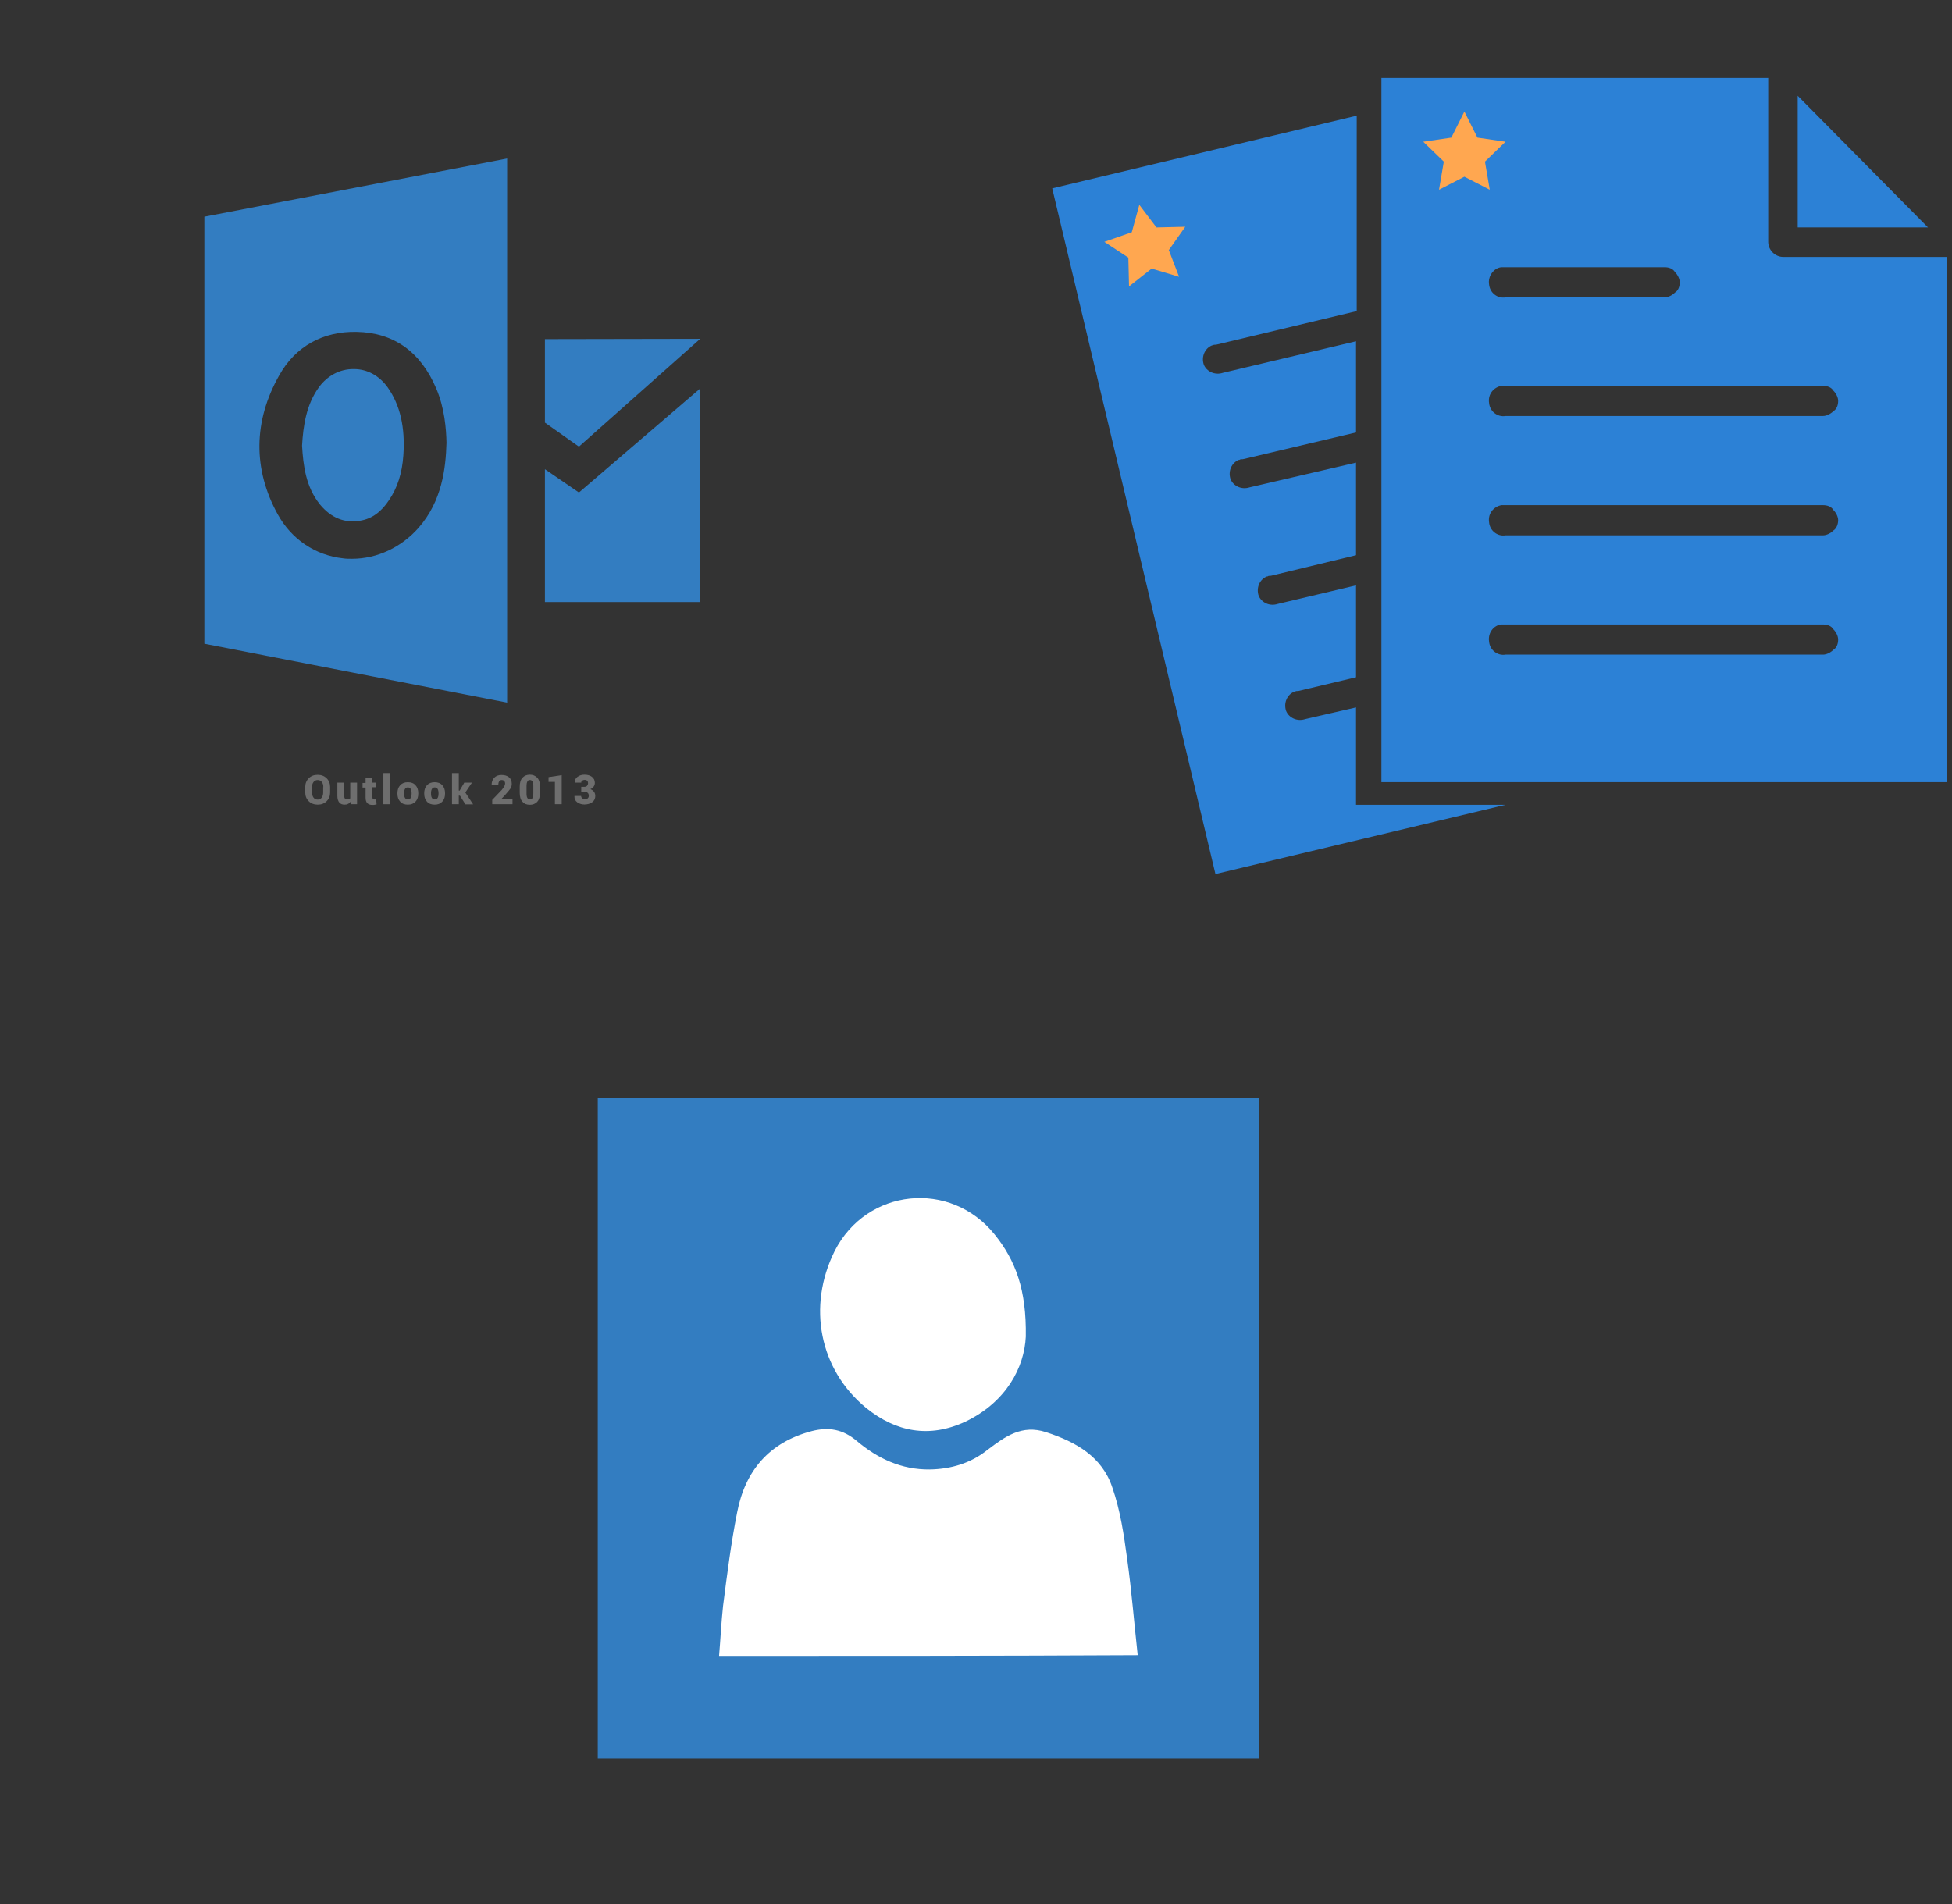
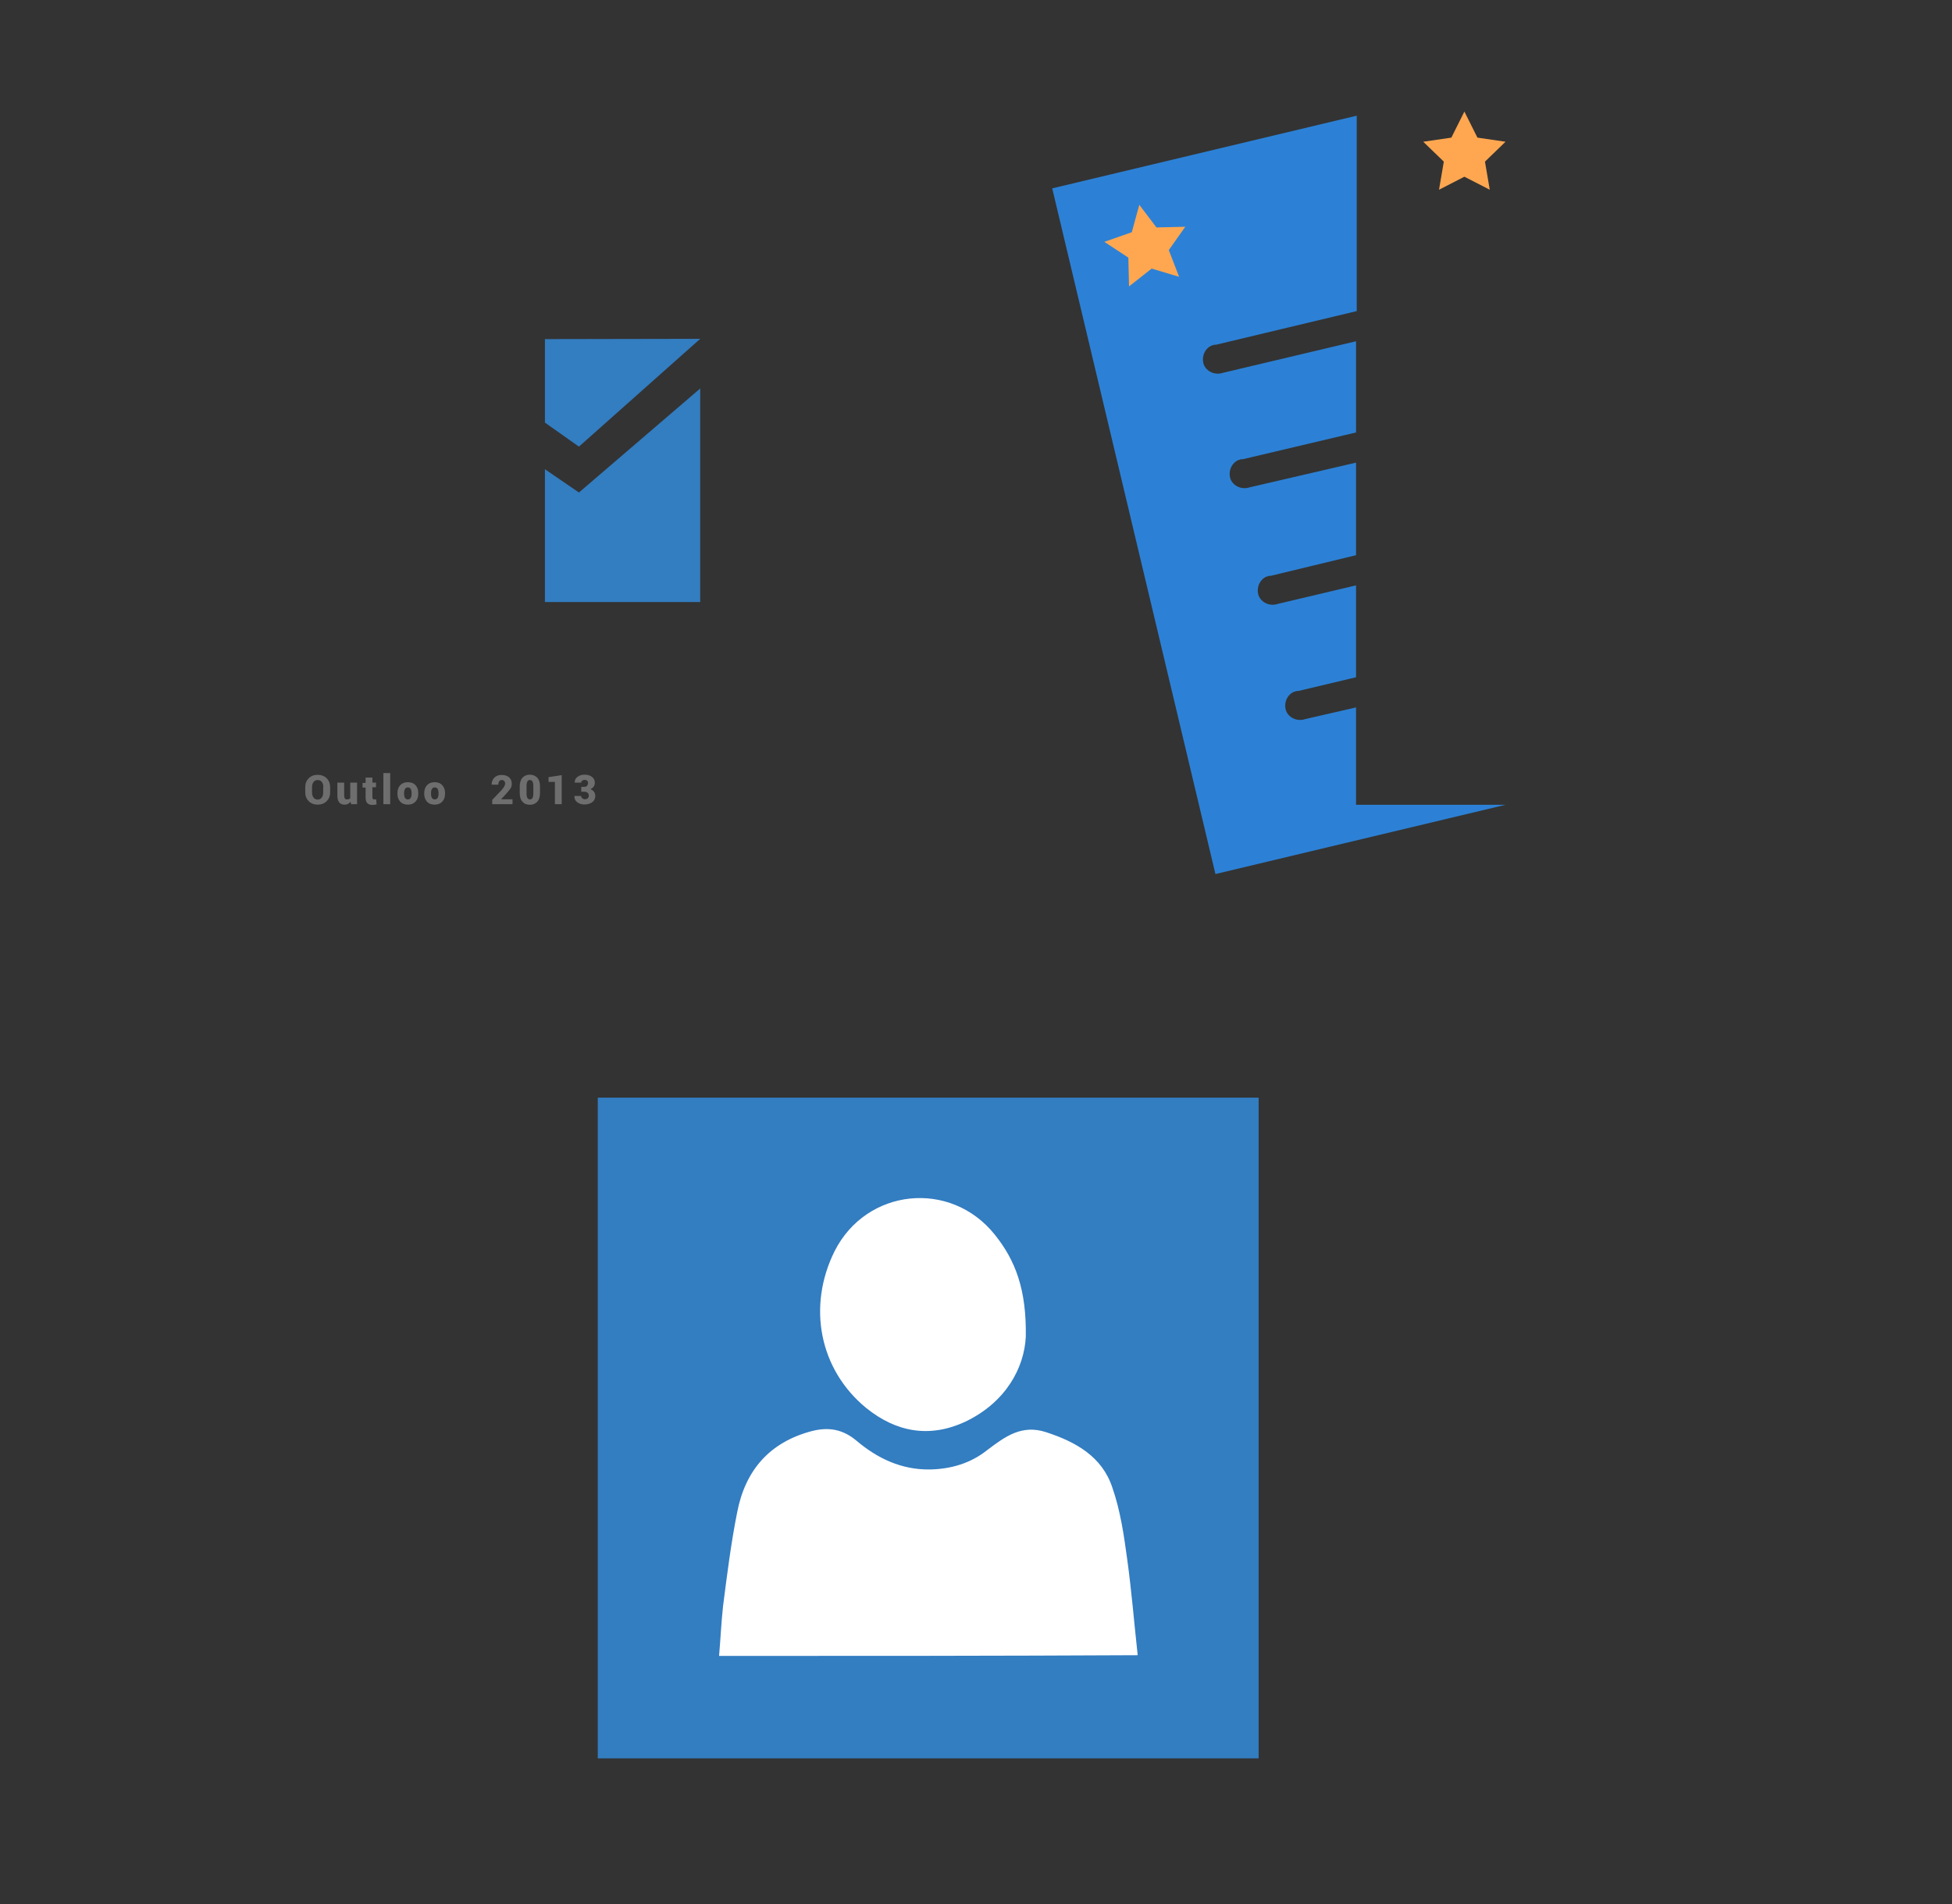
<svg xmlns="http://www.w3.org/2000/svg" width="1025" height="1000" version="1.1">
  <rect width="100%" height="100%" fill="#333333" stroke="none" />
  <svg x="0" y="0" width="475" height="500" viewBox="0, 0, 625, 542" xml:space="preserve" id="Layer_1" enable-background="new 0 0 625 542" version="1.1">
    <g>
      <g>
        <g>
-           <path d="M249.3 301.8 C257 300.5 263.6 295.7 268.9 287.5 C274.5 279.3 277.9 269 278.7 256.6 C280 237.6 276.6 222.2 267.9 209.8 C262.3 201.9 253.9 197.1 244.6 197.1 C244.3 197.1 244.3 197.1 244.1 197.1 C234.8 197.1 226.4 201.6 220.6 209.3 C211.6 221.5 209.5 236.3 208.7 250 C209.5 263.7 211.3 278.6 221.1 290.7 C228.7 299.9 238.2 303.9 249.3 301.8 z" clip-rule="evenodd" fill-rule="evenodd" style="fill:#337DC1;" />
-           <path d="M141.2 91.8 L141.2 386.9 L350.4 427.6 L350.4 51.6 L141.2 91.8 z M289.2 306.8 C277.3 320.3 260.6 328.2 243.2 328.2 C241.1 328.2 239 328.2 237.1 327.9 C217.8 325.8 201.4 314.7 191.9 297.5 C174.7 266.3 175 233 193 201.3 C204.1 181.5 223.1 170.9 246.4 171.4 C272 171.9 290.6 185.1 301.4 210.5 C307.2 224 308.3 238.5 308.5 248 C308 265.8 305.4 288.3 289.2 306.8 z" clip-rule="evenodd" fill-rule="evenodd" style="fill:#337DC1;" />
-         </g>
+           </g>
        <polygon points="376.5,176.4 376.5,234.1 400,250.7 483.8,176.2" clip-rule="evenodd" fill-rule="evenodd" style="fill:#337DC1;" />
        <polygon points="376.5,266.3 400,282.4 483.8,210.5 483.8,358.1 376.5,358.1" clip-rule="evenodd" fill-rule="evenodd" style="fill:#337DC1;" />
      </g>
      <g>
        <g>
          <path d="M228.1 489.6 C228.1 492.1 227.3 494.1 225.7 495.7 C224.1 497.3 222.1 498.1 219.5 498.1 C217 498.1 214.9 497.3 213.3 495.7 C211.7 494.1 210.9 492.1 210.9 489.6 L210.9 486 C210.9 483.5 211.7 481.5 213.3 479.9 C214.9 478.3 216.9 477.5 219.5 477.5 C222 477.5 224.1 478.3 225.7 479.9 C227.3 481.5 228.1 483.5 228.1 486 L228.1 489.6 z M223.4 486 C223.4 484.6 223.1 483.4 222.4 482.5 C221.7 481.6 220.8 481.1 219.5 481.1 C218.2 481.1 217.3 481.6 216.6 482.5 C215.9 483.4 215.6 484.6 215.6 486 L215.6 489.6 C215.6 491.1 215.9 492.2 216.6 493.2 C217.3 494.1 218.2 494.6 219.5 494.6 C220.7 494.6 221.7 494.1 222.3 493.2 C223 492.3 223.3 491.1 223.3 489.6 L223.3 486 z" style="fill:#6E6E6E;" />
          <path d="M242.2 496.1 C241.7 496.8 241.1 497.3 240.4 497.6 C239.7 498 238.9 498.1 238 498.1 C236.5 498.1 235.2 497.6 234.4 496.6 C233.6 495.6 233.1 494.1 233.1 492 L233.1 482.9 L237.8 482.9 L237.8 492 C237.8 492.8 238 493.5 238.3 493.9 C238.6 494.3 239.1 494.5 239.7 494.5 C240.2 494.5 240.6 494.4 241 494.3 C241.4 494.2 241.7 494 242 493.7 L242 482.9 L246.7 482.9 L246.7 497.8 L242.6 497.8 L242.2 496.1 z" style="fill:#6E6E6E;" />
          <path d="M257.3 479.2 L257.3 482.9 L259.8 482.9 L259.8 486.1 L257.3 486.1 L257.3 492.9 C257.3 493.4 257.4 493.8 257.6 494.1 C257.8 494.4 258.1 494.5 258.5 494.5 C258.8 494.5 259 494.5 259.2 494.5 C259.4 494.5 259.6 494.4 259.9 494.4 L260.2 497.9 C259.7 498 259.2 498.1 258.8 498.2 C258.4 498.3 257.9 498.3 257.3 498.3 C255.8 498.3 254.6 497.9 253.8 497.1 C253 496.3 252.6 495 252.6 493.2 L252.6 486.3 L250.5 486.3 L250.5 483.1 L252.6 483.1 L252.6 479.4 L257.3 479.4 z" style="fill:#6E6E6E;" />
          <path d="M269.6 497.8 L264.9 497.8 L264.9 476.3 L269.6 476.3 L269.6 497.8 z" style="fill:#6E6E6E;" />
          <path d="M274.6 490.2 C274.6 488 275.2 486.1 276.5 484.7 C277.8 483.3 279.5 482.6 281.8 482.6 C284.1 482.6 285.9 483.3 287.1 484.7 C288.4 486.1 289 487.9 289 490.2 L289 490.5 C289 492.8 288.4 494.6 287.1 496 C285.8 497.4 284.1 498.1 281.8 498.1 C279.5 498.1 277.7 497.4 276.5 496 C275.2 494.6 274.6 492.8 274.6 490.5 L274.6 490.2 z M279.2 490.5 C279.2 491.8 279.4 492.7 279.8 493.4 C280.2 494.1 280.9 494.5 281.8 494.5 C282.7 494.5 283.4 494.1 283.8 493.4 C284.2 492.7 284.4 491.7 284.4 490.5 L284.4 490.2 C284.4 489 284.2 488 283.8 487.3 C283.4 486.6 282.7 486.2 281.8 486.2 C280.9 486.2 280.2 486.6 279.8 487.3 C279.4 488 279.2 489 279.2 490.2 L279.2 490.5 z" style="fill:#6E6E6E;" />
          <path d="M293.1 490.2 C293.1 488 293.7 486.1 295 484.7 C296.3 483.3 298 482.6 300.3 482.6 C302.6 482.6 304.4 483.3 305.6 484.7 C306.9 486.1 307.5 487.9 307.5 490.2 L307.5 490.5 C307.5 492.8 306.9 494.6 305.6 496 C304.3 497.4 302.6 498.1 300.3 498.1 C298 498.1 296.2 497.4 295 496 C293.7 494.6 293.1 492.8 293.1 490.5 L293.1 490.2 z M297.8 490.5 C297.8 491.8 298 492.7 298.4 493.4 C298.8 494.1 299.5 494.5 300.4 494.5 C301.3 494.5 302 494.1 302.4 493.4 C302.8 492.7 303 491.7 303 490.5 L303 490.2 C303 489 302.8 488 302.4 487.3 C302 486.6 301.3 486.2 300.4 486.2 C299.5 486.2 298.8 486.6 298.4 487.3 C298 488 297.8 489 297.8 490.2 L297.8 490.5 z" style="fill:#6E6E6E;" />
-           <path d="M317.8 491.9 L317 491.9 L317 497.8 L312.3 497.8 L312.3 476.3 L317 476.3 L317 488.4 L317.6 488.4 L320.8 482.9 L326.1 482.9 L321.5 489.7 L326.9 497.9 L321.6 497.9 L317.8 491.9 z" style="fill:#6E6E6E;" />
          <path d="M354.2 497.8 L340.1 497.8 L340.1 494.8 L346.6 488 C347.4 487.1 348 486.2 348.4 485.5 C348.8 484.8 349 484.1 349 483.6 C349 482.8 348.8 482.2 348.4 481.8 C348 481.3 347.4 481.1 346.6 481.1 C345.9 481.1 345.3 481.4 344.9 482 C344.5 482.6 344.3 483.4 344.3 484.3 L339.7 484.3 L339.7 484.2 C339.7 482.3 340.3 480.8 341.5 479.5 C342.8 478.2 344.4 477.6 346.5 477.6 C348.7 477.6 350.4 478.1 351.7 479.2 C353 480.3 353.6 481.8 353.6 483.7 C353.6 485 353.3 486.1 352.6 487.1 C351.9 488.1 350.7 489.5 349 491.4 L346.3 494.3 L346.3 494.4 L354.1 494.4 L354.1 497.8 z" style="fill:#6E6E6E;" />
          <path d="M373.1 489.9 C373.1 492.6 372.5 494.7 371.2 496.1 C369.9 497.5 368.2 498.2 366.1 498.2 C363.9 498.2 362.2 497.5 361 496.1 C359.7 494.7 359.1 492.7 359.1 489.9 L359.1 485.7 C359.1 483 359.7 480.9 361 479.5 C362.3 478.1 364 477.4 366.1 477.4 C368.2 477.4 369.9 478.1 371.2 479.5 C372.5 480.9 373.1 482.9 373.1 485.6 L373.1 489.9 z M368.5 485.4 C368.5 483.9 368.3 482.8 367.9 482.1 C367.5 481.4 366.9 481.1 366.1 481.1 C365.3 481.1 364.7 481.4 364.4 482.1 C364 482.8 363.8 483.9 363.8 485.4 L363.8 490.2 C363.8 491.8 364 492.9 364.4 493.5 C364.8 494.2 365.4 494.5 366.2 494.5 C367 494.5 367.5 494.2 367.9 493.5 C368.3 492.8 368.5 491.7 368.5 490.2 L368.5 485.4 z" style="fill:#6E6E6E;" />
          <path d="M388.1 497.8 L383.4 497.8 L383.4 482.4 L379 482.4 L379 479.1 L388.1 477.7 L388.1 497.8 z" style="fill:#6E6E6E;" />
          <path d="M401.5 485.8 L403.7 485.8 C404.5 485.8 405.2 485.6 405.6 485.1 C406 484.6 406.3 484 406.3 483.2 C406.3 482.6 406.1 482 405.7 481.6 C405.3 481.2 404.7 481 403.9 481 C403.3 481 402.8 481.2 402.3 481.5 C401.8 481.8 401.6 482.3 401.6 482.9 L397.1 482.9 L397.1 482.8 C397 481.2 397.7 479.9 399 478.9 C400.3 477.9 401.9 477.4 403.8 477.4 C406 477.4 407.7 477.9 409 478.9 C410.3 479.9 411 481.3 411 483.1 C411 484 410.7 484.9 410.2 485.6 C409.6 486.4 408.9 487 407.9 487.4 C409 487.8 409.8 488.4 410.4 489.2 C411 490 411.3 491 411.3 492.1 C411.3 493.9 410.6 495.4 409.2 496.4 C407.8 497.4 406 498 403.8 498 C401.9 498 400.3 497.5 398.9 496.5 C397.5 495.5 396.8 494.1 396.9 492.2 L396.9 492.1 L401.5 492.1 C401.5 492.7 401.8 493.3 402.3 493.7 C402.8 494.1 403.4 494.4 404.1 494.4 C404.9 494.4 405.6 494.2 406.1 493.7 C406.6 493.2 406.8 492.7 406.8 492 C406.8 491 406.5 490.3 406 489.9 C405.5 489.5 404.8 489.2 403.8 489.2 L401.6 489.2 L401.6 485.8 z" style="fill:#6E6E6E;" />
        </g>
      </g>
    </g>
  </svg>
  <svg x="550" y="0" width="475" height="500" viewBox="0, 0, 131.9, 125.7" xml:space="preserve" id="e6f81958-2d5b-412e-a3cb-33bdb9bdd74f" enable-background="new 0 0 131.9 125.7" version="1.1">
    <g>
      <g>
        <path d="M45 110.8 L45 96.6 L37.6 98.3 C36.4 98.7 35.2 98.1 34.8 97.1 C34.4 95.9 35 94.7 36 94.3 L36 94.3 L36.1 94.3 C36.2 94.2 36.4 94.2 36.6 94.2 L45 92.2 L45 78.8 L33.6 81.5 C32.4 81.9 31.2 81.3 30.8 80.3 C30.4 79.1 31 77.9 32 77.5 L32 77.5 L32.1 77.5 C32.2 77.4 32.4 77.4 32.6 77.4 L45 74.4 L45 60.9 L29.5 64.5 C28.3 64.9 27.1 64.3 26.7 63.3 C26.3 62.1 26.9 60.9 27.9 60.5 L28 60.5 C28.1 60.4 28.3 60.4 28.5 60.4 L45 56.5 L45 43.2 L25.6 47.8 C24.4 48.2 23.2 47.6 22.8 46.6 C22.4 45.4 23 44.2 24 43.8 L24 43.8 L24.1 43.8 C24.2 43.7 24.4 43.7 24.6 43.7 L45.1 38.8 L45.1 10.3 L0.7 20.9 L24.5 120.9 L66.8 110.8 L45 110.8 z" style="fill:#2C81D6;" />
-         <path d="M48.7 4.8 L48.7 107.5 L131.2 107.5 L131.2 30.9 L107.3 30.9 C106.1 30.9 105.1 29.9 105.1 28.7 L105.1 4.8 L48.7 4.8 z M109.4 7.4 L109.4 26.6 L128.4 26.6 L109.4 7.4 z M66.2 32.4 C66.2 32.4 66.3 32.4 66.2 32.4 C66.5 32.4 66.6 32.4 66.8 32.4 L90 32.4 C90.6 32.4 91.2 32.6 91.5 33.1 C91.9 33.5 92.2 34.1 92.2 34.6 C92.2 35.2 92 35.8 91.5 36.1 C91.1 36.5 90.5 36.8 90 36.8 L66.8 36.8 C65.6 37 64.5 36.1 64.4 34.9 C64.2 33.7 65.1 32.5 66.2 32.4 L66.2 32.4 z M66.2 49.7 C66.2 49.7 66.3 49.7 66.2 49.7 C66.5 49.7 66.6 49.7 66.8 49.7 L113.1 49.7 C113.7 49.7 114.3 49.9 114.6 50.4 C115 50.8 115.3 51.4 115.3 51.9 C115.3 52.5 115.1 53.1 114.6 53.4 C114.2 53.8 113.6 54.1 113.1 54.1 L66.8 54.1 C65.6 54.3 64.5 53.4 64.4 52.2 C64.2 50.9 65.1 49.9 66.2 49.7 L66.2 49.7 z M66.2 67.1 C66.2 67.1 66.3 67.1 66.2 67.1 C66.5 67.1 66.6 67.1 66.8 67.1 L113.1 67.1 C113.7 67.1 114.3 67.3 114.6 67.8 C115 68.2 115.3 68.8 115.3 69.3 C115.3 69.8 115.1 70.5 114.6 70.8 C114.2 71.2 113.6 71.5 113.1 71.5 L66.8 71.5 C65.6 71.7 64.5 70.8 64.4 69.6 C64.2 68.3 65.1 67.3 66.2 67.1 L66.2 67.1 z M66.2 84.5 L66.2 84.5 C66.5 84.5 66.6 84.5 66.8 84.5 L113.1 84.5 C113.7 84.5 114.3 84.7 114.6 85.2 C115 85.6 115.3 86.2 115.3 86.7 C115.3 87.3 115.1 87.9 114.6 88.2 C114.2 88.6 113.6 88.9 113.1 88.9 L66.8 88.9 C65.6 89.1 64.5 88.2 64.4 87 C64.2 85.7 65.1 84.6 66.2 84.5 L66.2 84.5 z" style="fill:#2C81D6;" />
      </g>
      <polygon points="60.8,9.7 62.7,13.5 66.8,14.1 63.8,17 64.5,21.1 60.8,19.2 57.1,21.1 57.8,17 54.8,14.1 58.9,13.5" style="fill:#FFA750;" />
      <polygon points="13.4,23.3 15.9,26.6 20.1,26.5 17.7,29.9 19.2,33.8 15.2,32.6 11.9,35.2 11.8,31 8.3,28.7 12.3,27.3" style="fill:#FFA750;" />
    </g>
  </svg>
  <svg x="250" y="500" width="475" height="500" viewBox="0, 0, 249.8, 257.7" xml:space="preserve" id="Layer_1#1" enable-background="new 0 0 249.8 257.7" version="1.1">
    <g>
      <rect x="53.6" y="57.8" width="152.4" height="152.4" style="fill:white;" />
      <g>
        <path d="M33.6 37.6 C33.6 98.4 33.6 159.3 33.6 220.1 C94.4 220.1 155.3 220.1 216.1 220.1 C216.1 159.3 216.1 98.4 216.1 37.6 C155.3 37.6 94.5 37.6 33.6 37.6 z M99 80 C107.8 62.6 131 60.2 143.2 75.4 C149 82.6 152 90.7 151.8 103.6 C151.4 112.1 146.4 121.7 135.1 127.1 C125.2 131.7 116 130 107.7 123.3 C94.8 112.7 91.4 95.3 99 80 z M67.1 191.8 C67.5 187.1 67.7 182.6 68.2 178 C69.3 169.4 70.4 160.6 72.1 152.1 C74.3 140.7 80.9 132.8 92.7 129.7 C97.4 128.5 101.3 129.2 105.1 132.4 C110.9 137.3 117.5 140.4 125.3 140.3 C131.1 140.2 136.6 138.6 141.2 134.9 C146.1 131.2 150.7 127.8 157.4 130 C165.7 132.7 172.9 136.8 175.7 145.3 C177.9 151.6 178.9 158.4 179.8 165.1 C181 173.7 181.7 182.5 182.7 191.6 C143.8 191.8 105.7 191.8 67.1 191.8 z" style="fill:#337DC1;" />
      </g>
    </g>
  </svg>
</svg>